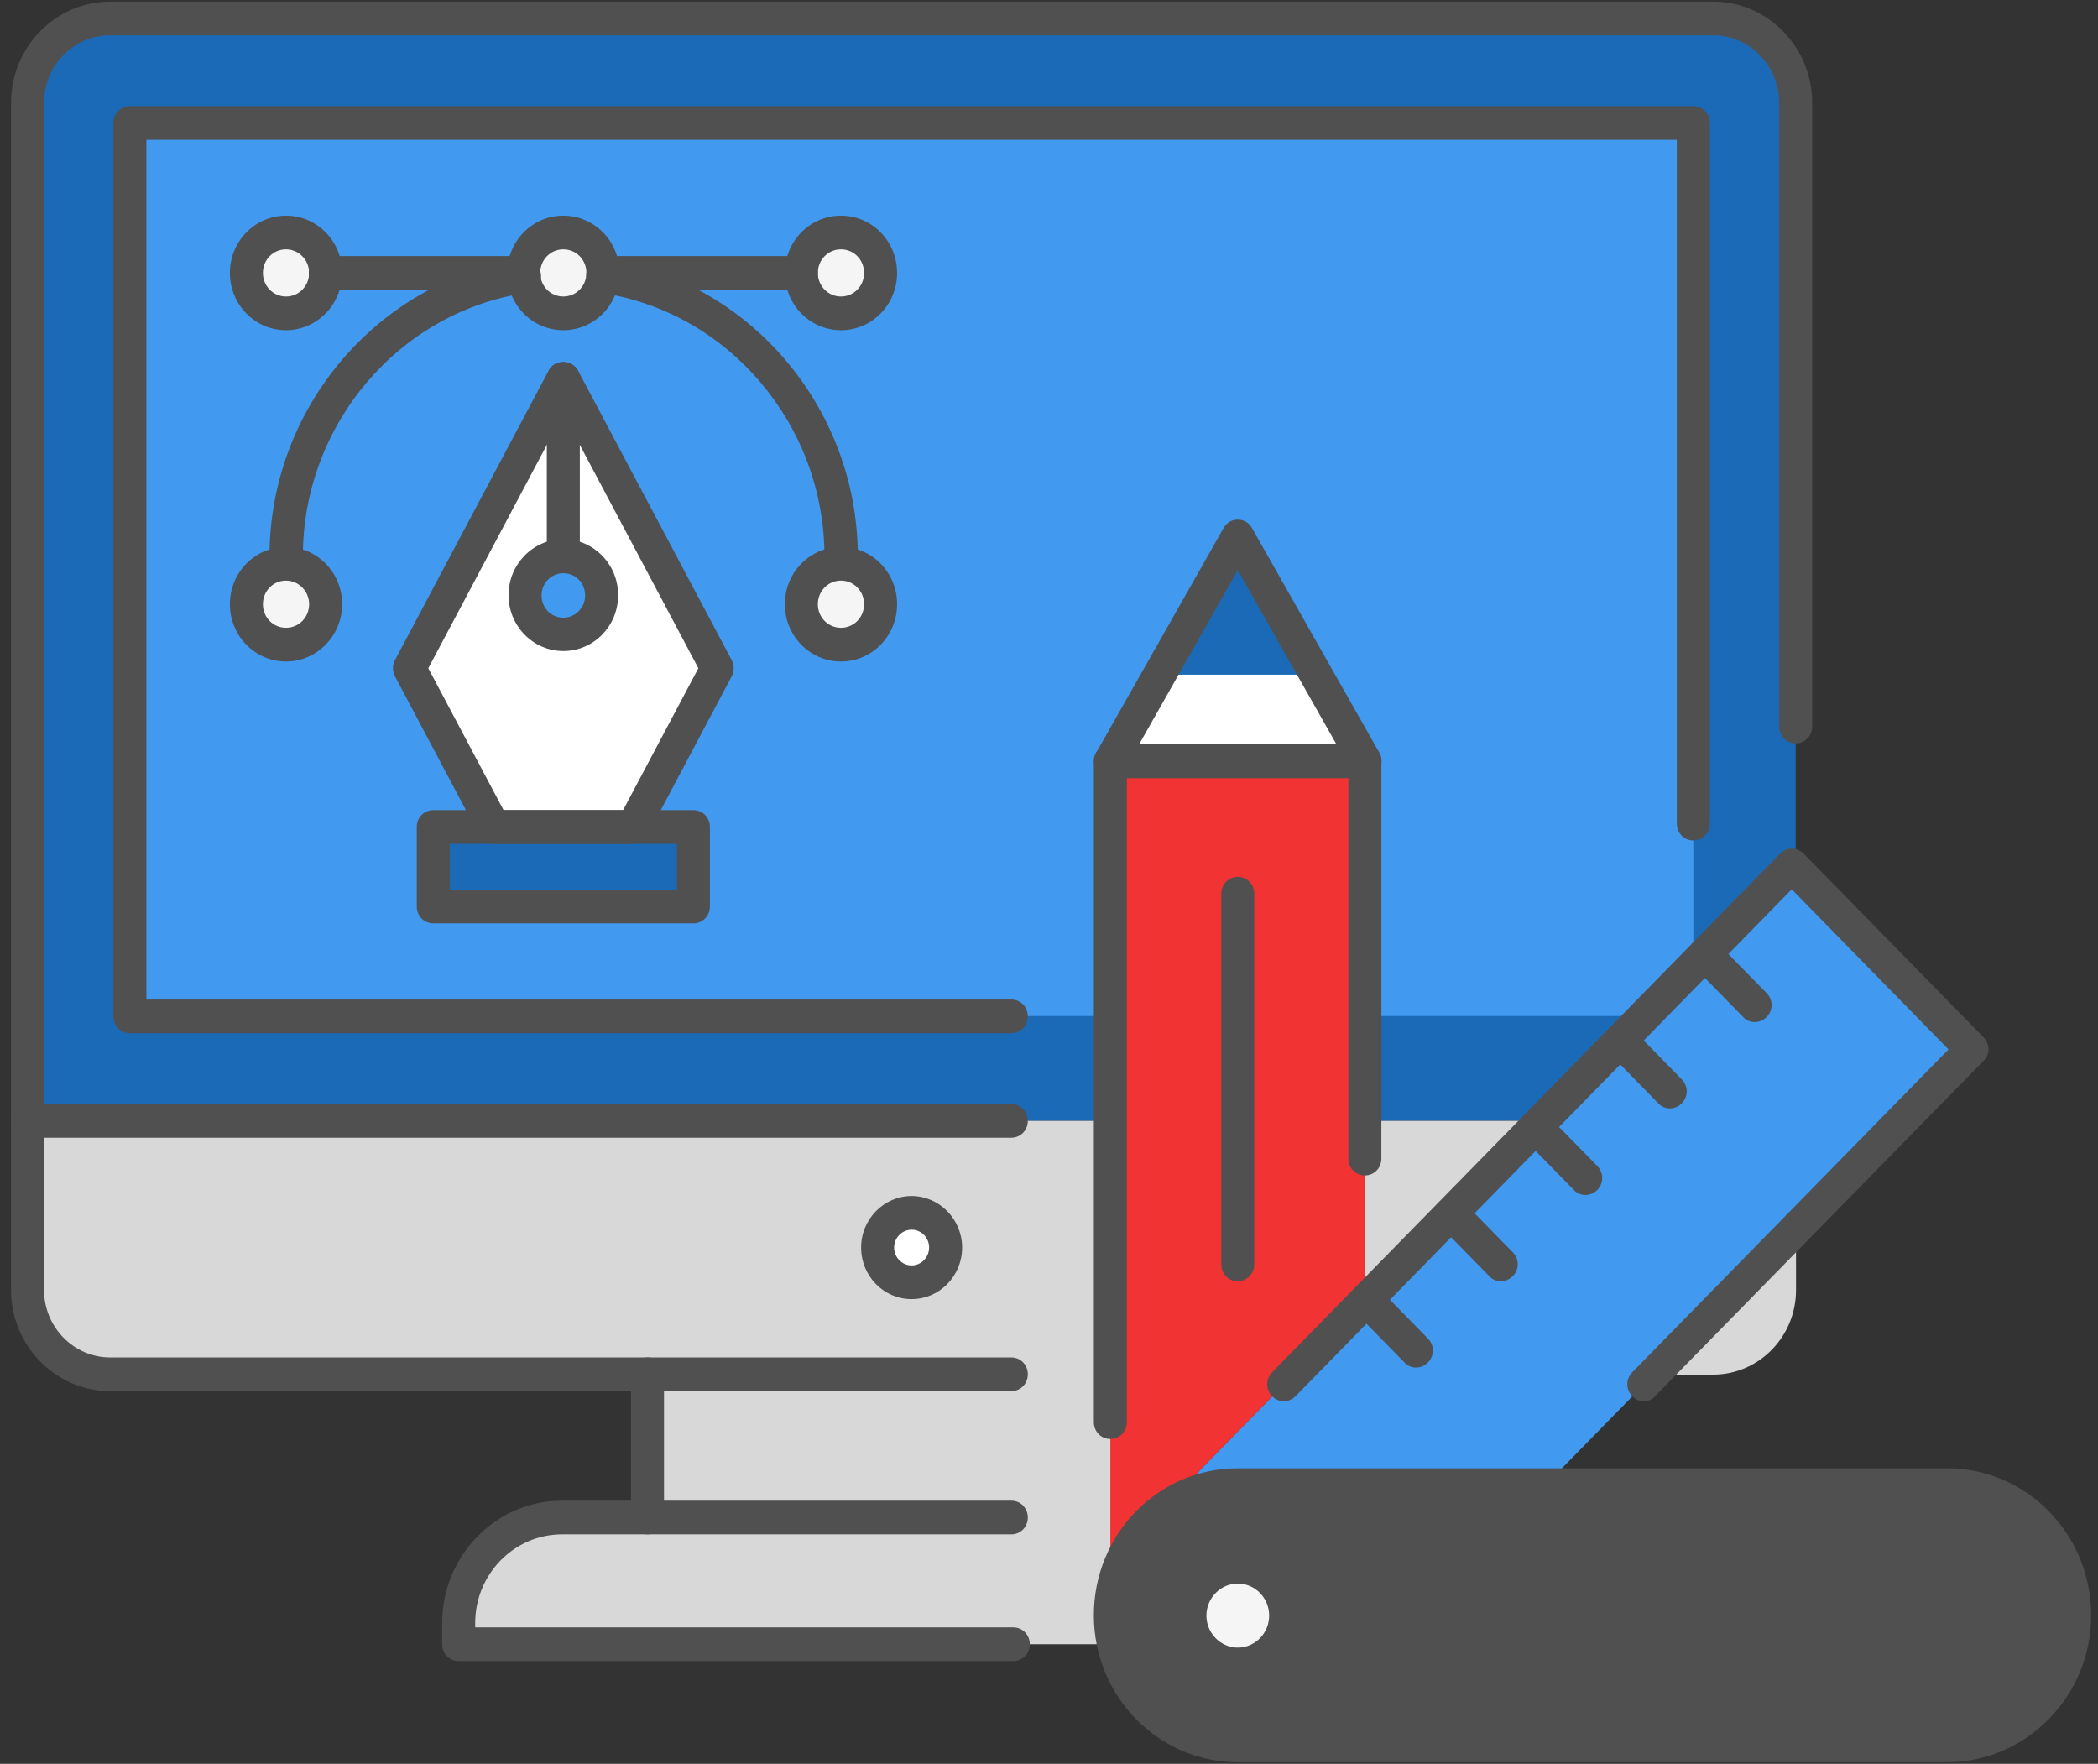
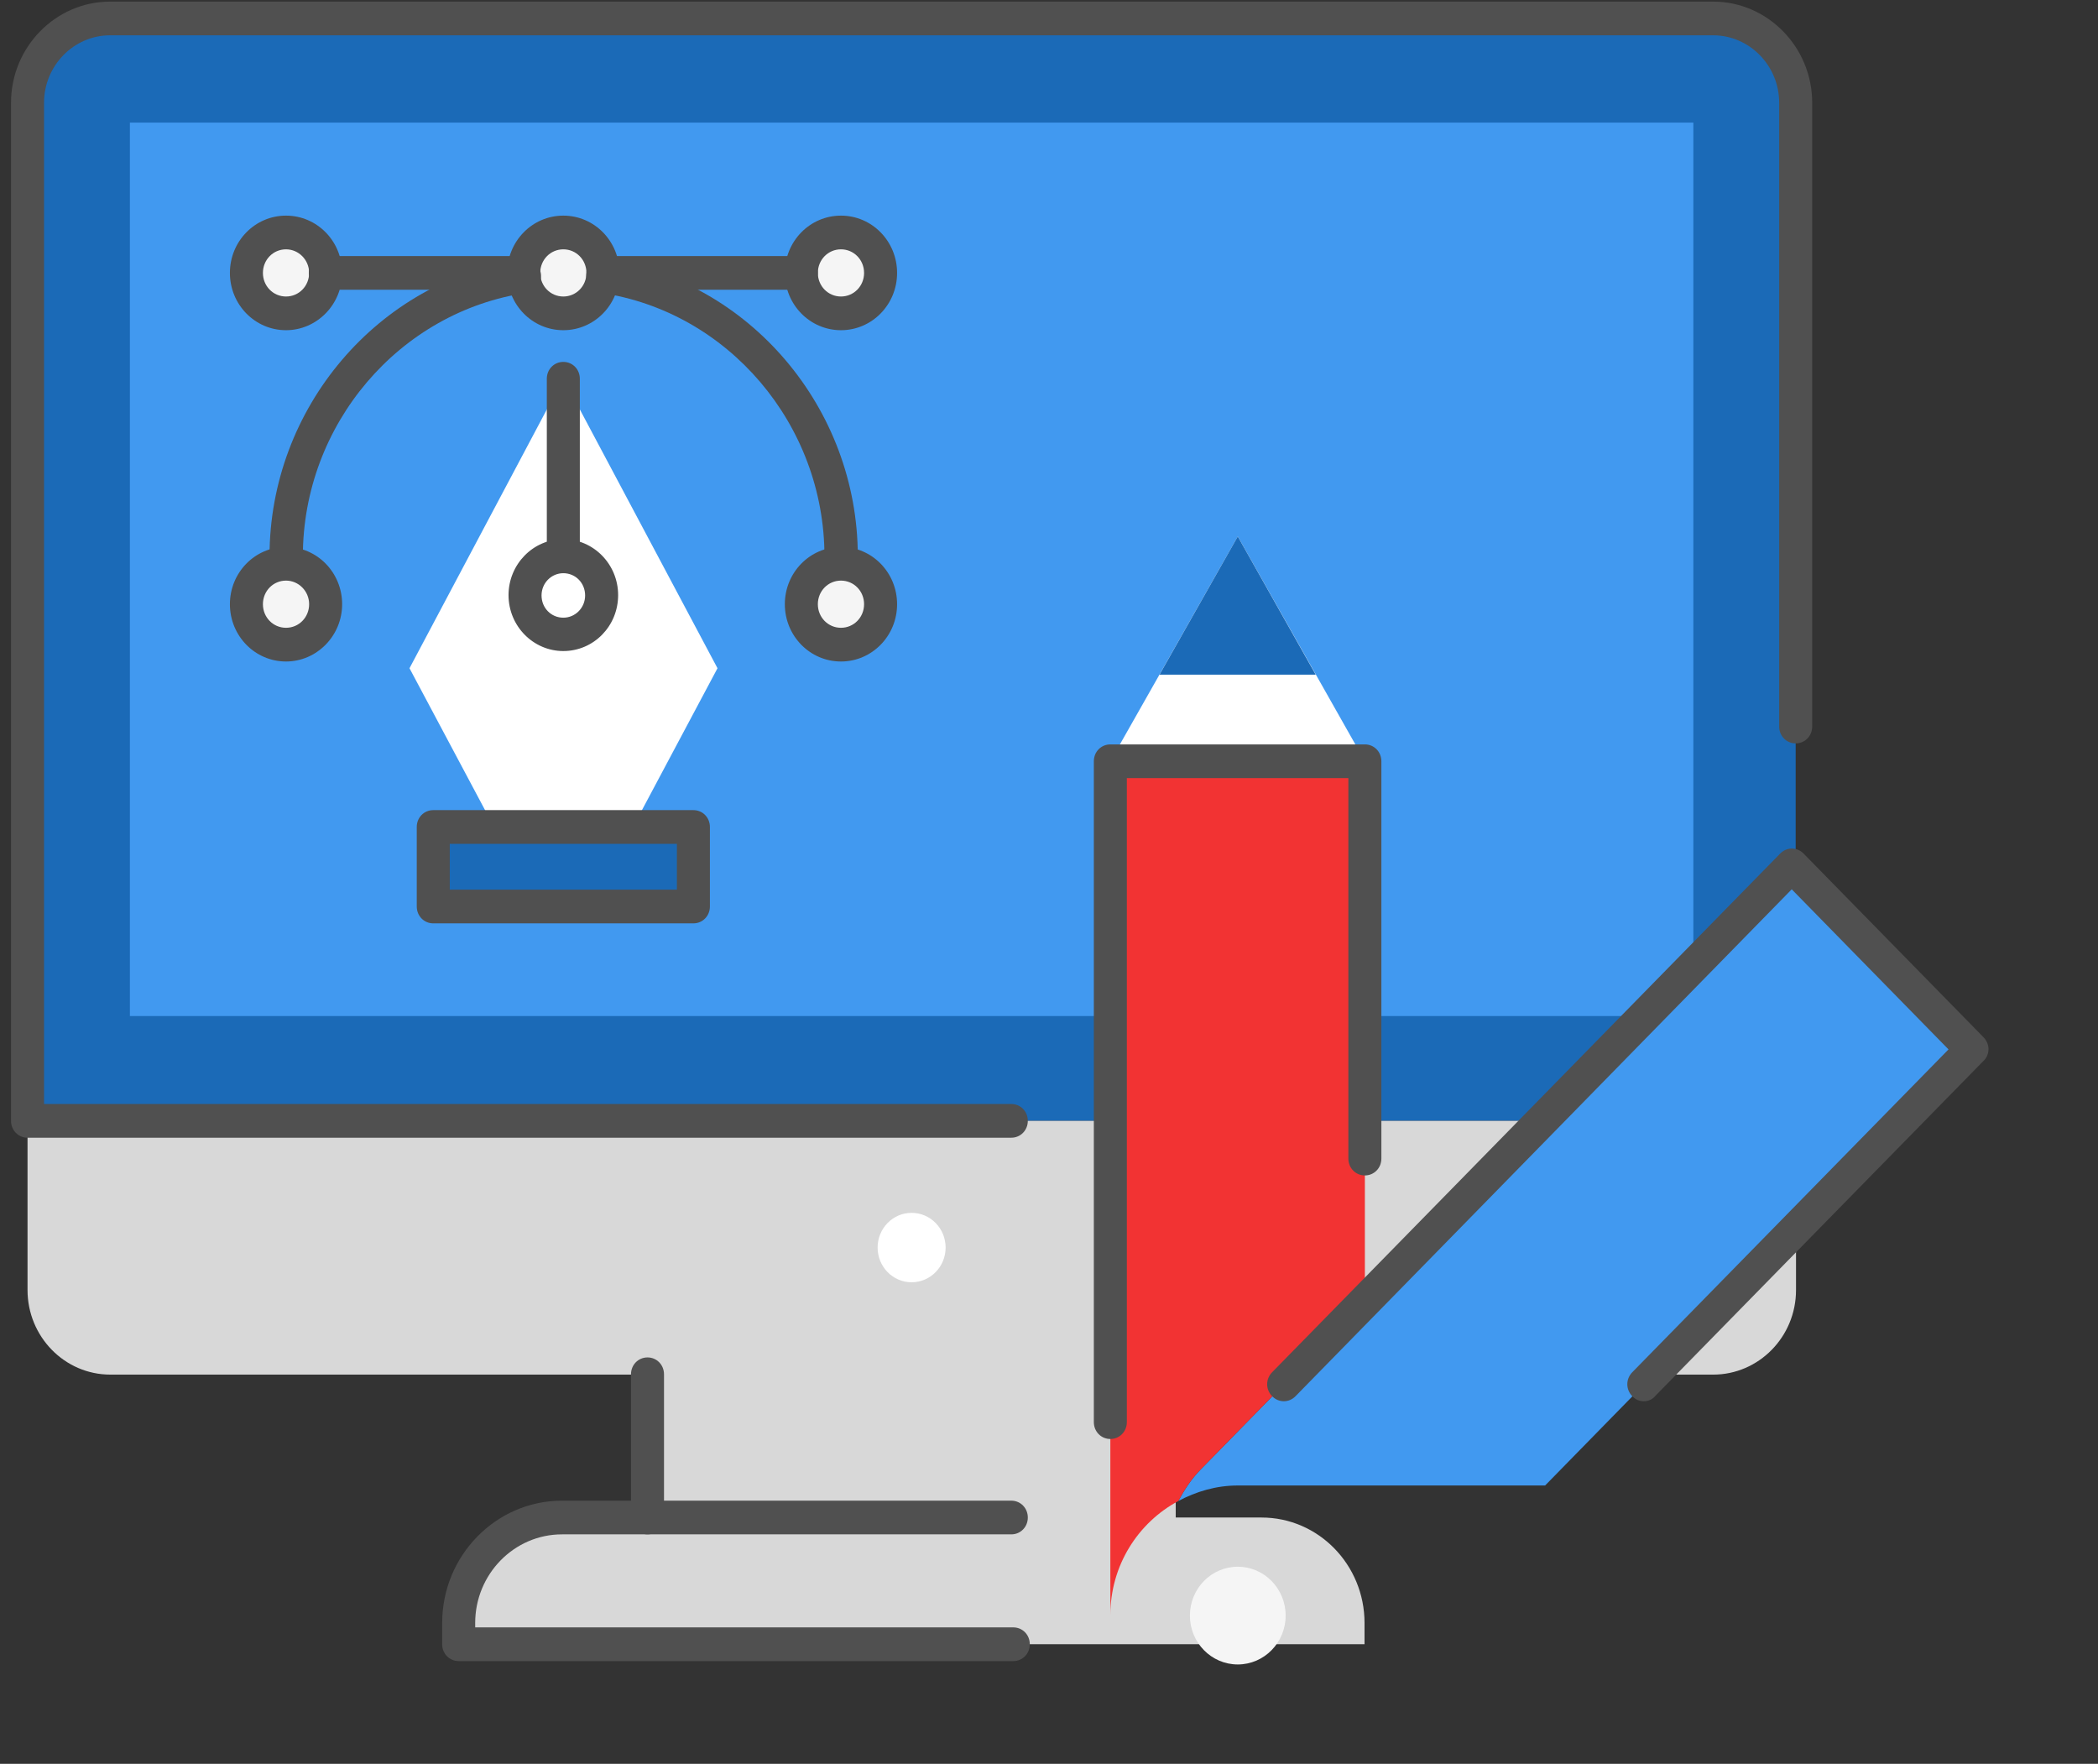
<svg xmlns="http://www.w3.org/2000/svg" width="113" height="95" viewBox="0 0 113 95" fill="none">
  <rect x="0" y="0" width="113" height="95" fill="#333333" stroke="none" />
  <g clip-path="url(#clip0_2355_446)">
    <path d="M34.876 74.02H63.325V81.735H34.876V74.02ZM67.948 81.735H30.27C27.194 81.735 24.705 84.276 24.705 87.416V88.56H73.495V87.416C73.495 84.276 71.006 81.735 67.948 81.735Z" fill="#D8D8D8" />
    <path d="M96.717 5.533C96.717 3.028 94.726 0.976 92.254 0.976H5.946C3.475 0.976 1.483 3.028 1.483 5.533V60.37H96.717V5.533Z" fill="#1B6AB7" />
    <path d="M6.996 6.604H91.205V54.725H6.996V6.604Z" fill="#4199F0" />
    <path d="M1.483 60.37V69.482C1.483 71.987 3.475 74.038 5.946 74.038H92.272C94.726 74.038 96.735 72.005 96.735 69.482V60.37H1.483Z" fill="#D8D8D8" />
    <path d="M49.1 69.064C50.112 69.064 50.932 68.227 50.932 67.195C50.932 66.162 50.112 65.325 49.1 65.325C48.089 65.325 47.269 66.162 47.269 67.195C47.269 68.227 48.089 69.064 49.1 69.064Z" fill="white" />
-     <path d="M104.861 80.01H66.668C62.88 80.01 59.804 83.15 59.804 87.017C59.804 90.883 62.88 94.023 66.668 94.023H104.879C108.666 94.023 111.742 90.883 111.742 87.017C111.734 85.158 111.006 83.378 109.717 82.065C108.427 80.752 106.682 80.013 104.861 80.01Z" fill="#505050" />
    <path d="M59.804 41.002L66.668 28.894L73.513 41.002H59.804Z" fill="white" />
    <path d="M70.864 36.337L66.667 28.894L62.453 36.337H70.864Z" fill="#1B6AB7" />
    <path d="M66.668 69.464C65.939 69.464 65.334 68.847 65.334 68.103V48.135C65.334 47.391 65.939 46.774 66.668 46.774C67.397 46.774 68.001 47.391 68.001 48.135V68.103C68.001 68.847 67.397 69.464 66.668 69.464Z" fill="black" />
    <path d="M66.668 80.01H83.221L106.212 56.521L96.521 46.629L64.658 79.157C64.16 79.665 63.787 80.246 63.467 80.845C64.427 80.337 65.494 80.01 66.668 80.01Z" fill="#4199F0" />
    <path d="M64.659 79.157L73.513 70.117V41.002H59.804V86.999C59.804 84.312 61.298 82.007 63.467 80.845C63.787 80.246 64.161 79.665 64.659 79.157Z" fill="#F23333" />
    <path d="M34.093 44.541L38.645 35.992L30.341 20.381L22.056 35.992L26.608 44.541H34.093Z" fill="white" />
    <path d="M23.354 44.541H37.365V48.825H23.354V44.541Z" fill="#1B6AB7" />
    <path d="M45.295 30.401C44.139 30.401 43.197 31.363 43.197 32.543C43.197 33.723 44.139 34.685 45.295 34.685C46.451 34.685 47.393 33.723 47.393 32.543C47.393 31.363 46.451 30.401 45.295 30.401Z" fill="#F5F5F5" />
    <path opacity="0.5" d="M43.766 30.165C43.339 30.165 42.983 30.528 42.983 30.964C42.983 31.399 43.339 31.762 43.766 31.762C44.193 31.762 44.548 31.399 44.548 30.964C44.548 30.528 44.193 30.165 43.766 30.165Z" fill="white" />
    <path d="M15.406 30.31C14.826 30.31 14.27 30.545 13.859 30.964C13.449 31.383 13.219 31.951 13.219 32.543C13.219 33.135 13.449 33.703 13.859 34.121C14.27 34.54 14.826 34.775 15.406 34.775C15.986 34.775 16.542 34.54 16.952 34.121C17.362 33.703 17.593 33.135 17.593 32.543C17.593 31.951 17.362 31.383 16.952 30.964C16.542 30.545 15.986 30.31 15.406 30.31Z" fill="#F5F5F5" />
    <path opacity="0.5" d="M13.877 30.165C13.45 30.165 13.094 30.528 13.094 30.964C13.094 31.399 13.45 31.762 13.877 31.762C14.303 31.762 14.659 31.399 14.659 30.964C14.659 30.528 14.303 30.165 13.877 30.165Z" fill="white" />
    <path d="M15.406 12.34C14.126 12.34 13.094 13.392 13.094 14.699C13.094 16.006 14.126 17.059 15.406 17.059C16.686 17.059 17.717 16.006 17.717 14.699C17.717 13.392 16.686 12.34 15.406 12.34Z" fill="#F5F5F5" />
    <path opacity="0.5" d="M13.877 12.34C13.45 12.34 13.094 12.703 13.094 13.138C13.094 13.574 13.45 13.937 13.877 13.937C14.303 13.937 14.659 13.574 14.659 13.138C14.659 12.684 14.303 12.34 13.877 12.34Z" fill="white" />
    <path d="M30.342 12.521C29.168 12.521 28.208 13.501 28.208 14.699C28.208 15.897 29.168 16.878 30.342 16.878C31.515 16.878 32.475 15.897 32.475 14.699C32.475 13.501 31.533 12.521 30.342 12.521Z" fill="#F5F5F5" />
    <path opacity="0.5" d="M28.813 12.34C28.386 12.34 28.03 12.703 28.03 13.138C28.03 13.574 28.386 13.937 28.813 13.937C29.239 13.937 29.595 13.574 29.595 13.138C29.599 13.033 29.581 12.927 29.543 12.828C29.505 12.73 29.448 12.64 29.374 12.565C29.301 12.49 29.213 12.432 29.116 12.393C29.02 12.354 28.916 12.336 28.813 12.34Z" fill="white" />
    <path d="M45.295 12.521C44.121 12.521 43.161 13.501 43.161 14.699C43.161 15.897 44.121 16.878 45.295 16.878C46.469 16.878 47.429 15.897 47.429 14.699C47.429 13.501 46.469 12.521 45.295 12.521Z" fill="#F5F5F5" />
    <path opacity="0.5" d="M43.766 12.34C43.339 12.34 42.983 12.703 42.983 13.138C42.983 13.574 43.339 13.937 43.766 13.937C44.193 13.937 44.548 13.574 44.548 13.138C44.548 12.684 44.193 12.34 43.766 12.34Z" fill="white" />
-     <path d="M30.341 34.122C29.941 34.122 29.549 34.001 29.215 33.773C28.882 33.546 28.622 33.223 28.469 32.845C28.315 32.467 28.275 32.05 28.353 31.649C28.432 31.248 28.625 30.879 28.908 30.59C29.192 30.3 29.553 30.103 29.946 30.023C30.339 29.943 30.747 29.984 31.117 30.141C31.488 30.297 31.804 30.563 32.027 30.903C32.25 31.243 32.368 31.643 32.368 32.053C32.386 33.196 31.462 34.122 30.341 34.122Z" fill="#4199F0" />
    <path d="M66.667 89.649C68.091 89.649 69.246 88.47 69.246 87.017C69.246 85.563 68.091 84.385 66.667 84.385C65.243 84.385 64.089 85.563 64.089 87.017C64.089 88.47 65.243 89.649 66.667 89.649Z" fill="#F5F5F5" />
    <path d="M34.875 82.642C34.377 82.642 33.986 82.243 33.986 81.734V74.02C33.986 73.512 34.377 73.112 34.875 73.112C35.373 73.112 35.764 73.512 35.764 74.02V81.734C35.764 82.243 35.373 82.642 34.875 82.642Z" fill="#505050" />
    <path d="M54.577 89.468H24.705C24.207 89.468 23.816 89.068 23.816 88.56V87.416C23.816 83.786 26.714 80.827 30.27 80.827H54.47C54.968 80.827 55.359 81.227 55.359 81.735C55.359 82.243 54.968 82.642 54.47 82.642H30.27C27.692 82.642 25.594 84.784 25.594 87.416V87.652H54.577C55.074 87.652 55.466 88.052 55.466 88.56C55.466 89.068 55.074 89.468 54.577 89.468ZM54.47 61.278H1.483C0.985 61.278 0.594 60.878 0.594 60.37V5.533C0.594 2.538 2.995 0.087 5.928 0.087H92.272C95.206 0.087 97.606 2.538 97.606 5.533V39.132C97.606 39.64 97.215 40.04 96.717 40.04C96.219 40.04 95.828 39.64 95.828 39.132V5.533C95.828 3.536 94.228 1.902 92.272 1.902H5.928C3.973 1.902 2.372 3.536 2.372 5.533V59.462H54.47C54.968 59.462 55.359 59.862 55.359 60.37C55.359 60.878 54.968 61.278 54.47 61.278Z" fill="#505050" />
-     <path d="M54.47 55.65H6.995C6.497 55.65 6.106 55.251 6.106 54.743V6.622C6.106 6.113 6.497 5.714 6.995 5.714H91.205C91.703 5.714 92.094 6.113 92.094 6.622V44.36C92.094 44.868 91.703 45.267 91.205 45.267C90.707 45.267 90.316 44.868 90.316 44.36V7.529H7.884V53.835H54.47C54.968 53.835 55.359 54.234 55.359 54.743C55.359 55.251 54.968 55.65 54.47 55.65ZM54.47 74.927H5.928C2.995 74.927 0.594 72.477 0.594 69.482V60.37C0.594 59.861 0.985 59.462 1.483 59.462C1.981 59.462 2.372 59.861 2.372 60.37V69.482C2.372 71.479 3.973 73.112 5.928 73.112H54.47C54.968 73.112 55.359 73.512 55.359 74.02C55.359 74.528 54.968 74.927 54.47 74.927ZM49.1 69.972C47.589 69.972 46.38 68.72 46.38 67.195C46.38 65.67 47.606 64.418 49.1 64.418C50.594 64.418 51.821 65.67 51.821 67.195C51.821 68.72 50.611 69.972 49.1 69.972ZM49.1 66.233C48.584 66.233 48.158 66.668 48.158 67.195C48.158 67.721 48.584 68.157 49.1 68.157C49.616 68.157 50.042 67.721 50.042 67.195C50.042 66.668 49.633 66.233 49.1 66.233ZM104.86 94.913H66.667C62.4 94.913 58.915 91.373 58.915 86.999C58.915 82.624 62.382 79.084 66.667 79.084H104.878C109.146 79.084 112.631 82.624 112.631 86.999C112.631 91.373 109.128 94.913 104.86 94.913ZM66.667 80.918C65.083 80.918 63.563 81.56 62.443 82.704C61.323 83.848 60.693 85.399 60.693 87.017C60.693 88.634 61.323 90.186 62.443 91.329C63.563 92.473 65.083 93.116 66.667 93.116H104.878C106.463 93.116 107.982 92.473 109.103 91.329C110.223 90.186 110.853 88.634 110.853 87.017C110.853 85.399 110.223 83.848 109.103 82.704C107.982 81.56 106.463 80.918 104.878 80.918H66.667ZM94.512 55.051C94.395 55.053 94.28 55.029 94.173 54.982C94.066 54.935 93.969 54.866 93.89 54.779L91.223 52.056C90.867 51.693 90.867 51.13 91.223 50.767C91.578 50.404 92.129 50.404 92.485 50.767L95.152 53.49C95.508 53.853 95.508 54.416 95.152 54.779C94.957 54.96 94.743 55.051 94.512 55.051ZM89.942 59.698C89.826 59.7 89.71 59.676 89.603 59.629C89.496 59.582 89.4 59.513 89.32 59.426L86.653 56.703C86.297 56.34 86.297 55.777 86.653 55.414C87.009 55.051 87.56 55.051 87.915 55.414L90.582 58.137C90.938 58.5 90.938 59.063 90.582 59.426C90.405 59.607 90.174 59.698 89.942 59.698ZM85.391 64.363C85.274 64.365 85.158 64.341 85.051 64.294C84.944 64.247 84.848 64.178 84.768 64.091L82.101 61.368C81.746 61.005 81.746 60.442 82.101 60.079C82.457 59.716 83.008 59.716 83.364 60.079L86.031 62.802C86.386 63.165 86.386 63.728 86.031 64.091C85.853 64.272 85.622 64.363 85.391 64.363ZM80.839 69.01C80.722 69.011 80.606 68.988 80.499 68.941C80.392 68.894 80.296 68.825 80.216 68.738L77.549 66.015C77.194 65.652 77.194 65.089 77.549 64.726C77.905 64.363 78.456 64.363 78.812 64.726L81.479 67.449C81.834 67.812 81.834 68.375 81.479 68.738C81.283 68.919 81.07 69.01 80.839 69.01ZM76.269 73.657C76.153 73.658 76.037 73.635 75.93 73.588C75.823 73.541 75.726 73.472 75.647 73.385L72.98 70.662C72.624 70.299 72.624 69.736 72.98 69.373C73.335 69.01 73.886 69.01 74.242 69.373L76.909 72.096C77.265 72.459 77.265 73.022 76.909 73.385C76.731 73.566 76.5 73.657 76.269 73.657Z" fill="#505050" />
-     <path d="M73.513 41.909H59.804C59.484 41.909 59.2 41.728 59.039 41.455C58.961 41.318 58.919 41.161 58.919 41.002C58.919 40.842 58.961 40.686 59.039 40.548L65.903 28.44C66.063 28.15 66.347 27.987 66.667 27.987C66.987 27.987 67.272 28.15 67.432 28.44L74.295 40.548C74.455 40.82 74.455 41.165 74.295 41.455C74.118 41.746 73.833 41.909 73.513 41.909ZM61.351 40.094H71.984L66.667 30.709L61.351 40.094ZM66.667 69.01C66.169 69.01 65.778 68.611 65.778 68.103V48.135C65.778 47.627 66.169 47.228 66.667 47.228C67.165 47.228 67.556 47.627 67.556 48.135V68.103C67.556 68.611 67.147 69.01 66.667 69.01ZM65.245 81.117L64.889 80.282L64.64 79.411C64.658 79.411 64.8 79.357 64.818 79.357C65.298 79.248 65.761 79.52 65.885 80.01C65.94 80.241 65.907 80.485 65.791 80.691C65.675 80.897 65.486 81.05 65.263 81.117L65.014 80.246L65.209 81.045L65.192 81.008L65.245 81.117ZM65.263 81.099L65.227 81.027L65.032 80.228L65.263 81.099ZM66.667 90.538C64.765 90.538 63.2 88.959 63.2 86.999C63.2 85.056 64.747 83.459 66.667 83.459C68.588 83.459 70.135 85.038 70.135 86.999C70.13 87.936 69.764 88.834 69.115 89.497C68.465 90.16 67.586 90.534 66.667 90.538ZM66.667 85.292C65.743 85.292 64.978 86.073 64.978 87.017C64.978 87.961 65.743 88.741 66.667 88.741C67.115 88.741 67.545 88.56 67.862 88.236C68.179 87.913 68.357 87.474 68.357 87.017C68.357 86.559 68.179 86.121 67.862 85.797C67.545 85.474 67.115 85.292 66.667 85.292ZM34.093 45.449H26.59C26.27 45.449 25.967 45.267 25.807 44.977L21.273 36.427C21.203 36.293 21.166 36.144 21.166 35.992C21.166 35.84 21.203 35.69 21.273 35.556L29.559 19.945C29.861 19.364 30.804 19.364 31.124 19.945L39.41 35.556C39.552 35.828 39.552 36.155 39.41 36.427L34.876 44.977C34.733 45.267 34.431 45.449 34.093 45.449ZM27.123 43.634H33.56L37.614 35.992L30.341 22.287L23.069 35.992L27.123 43.634Z" fill="#505050" />
    <path d="M37.347 49.733H23.336C22.838 49.733 22.447 49.333 22.447 48.825V44.541C22.447 44.033 22.838 43.634 23.336 43.634H37.347C37.845 43.634 38.236 44.033 38.236 44.541V48.825C38.236 49.333 37.845 49.733 37.347 49.733ZM24.225 47.918H36.458V45.449H24.225V47.918ZM30.341 30.873C29.843 30.873 29.452 30.474 29.452 29.965V20.399C29.452 19.891 29.843 19.492 30.341 19.492C30.839 19.492 31.23 19.891 31.23 20.399V29.965C31.23 30.455 30.839 30.873 30.341 30.873Z" fill="#505050" />
    <path d="M30.341 35.066C28.723 35.066 27.39 33.723 27.39 32.053C27.39 30.401 28.706 29.039 30.341 29.039C31.959 29.039 33.293 30.383 33.293 32.053C33.293 33.723 31.977 35.066 30.341 35.066ZM30.341 30.873C29.701 30.873 29.168 31.399 29.168 32.071C29.168 32.742 29.683 33.269 30.341 33.269C30.982 33.269 31.515 32.742 31.515 32.071C31.515 31.399 30.999 30.873 30.341 30.873ZM43.161 15.607H32.475C31.977 15.607 31.586 15.208 31.586 14.699C31.586 14.191 31.977 13.792 32.475 13.792H43.161C43.659 13.792 44.05 14.191 44.05 14.699C44.05 15.208 43.659 15.607 43.161 15.607ZM28.208 15.607H17.521C17.024 15.607 16.632 15.208 16.632 14.699C16.632 14.191 17.024 13.792 17.521 13.792H28.208C28.706 13.792 29.097 14.191 29.097 14.699C29.097 15.208 28.706 15.607 28.208 15.607ZM15.405 35.629C13.734 35.629 12.383 34.249 12.383 32.543C12.383 30.836 13.734 29.457 15.405 29.457C17.077 29.457 18.428 30.836 18.428 32.543C18.428 34.249 17.059 35.629 15.405 35.629ZM15.405 31.272C14.712 31.272 14.161 31.835 14.161 32.543C14.161 33.251 14.712 33.813 15.405 33.813C16.099 33.813 16.65 33.251 16.65 32.543C16.65 31.835 16.081 31.272 15.405 31.272ZM45.295 35.629C43.624 35.629 42.272 34.249 42.272 32.543C42.272 30.836 43.624 29.457 45.295 29.457C46.966 29.457 48.318 30.836 48.318 32.543C48.318 34.249 46.966 35.629 45.295 35.629ZM45.295 31.272C44.602 31.272 44.05 31.835 44.05 32.543C44.05 33.251 44.602 33.813 45.295 33.813C45.988 33.813 46.54 33.251 46.54 32.543C46.54 31.835 45.988 31.272 45.295 31.272Z" fill="#505050" />
    <path d="M45.295 17.785C43.624 17.785 42.272 16.406 42.272 14.7C42.272 12.993 43.624 11.614 45.295 11.614C46.966 11.614 48.318 12.993 48.318 14.7C48.318 16.406 46.966 17.785 45.295 17.785ZM45.295 13.429C44.602 13.429 44.05 13.992 44.05 14.7C44.05 15.407 44.602 15.97 45.295 15.97C45.988 15.97 46.54 15.407 46.54 14.7C46.54 13.992 45.988 13.429 45.295 13.429ZM15.405 17.785C13.734 17.785 12.383 16.406 12.383 14.7C12.383 12.993 13.734 11.614 15.405 11.614C17.077 11.614 18.428 12.993 18.428 14.7C18.428 16.406 17.059 17.785 15.405 17.785ZM15.405 13.429C14.712 13.429 14.161 13.992 14.161 14.7C14.161 15.407 14.712 15.97 15.405 15.97C16.099 15.97 16.65 15.407 16.65 14.7C16.65 13.992 16.081 13.429 15.405 13.429ZM30.341 17.785C28.67 17.785 27.319 16.406 27.319 14.7C27.319 12.993 28.67 11.614 30.341 11.614C32.013 11.614 33.364 12.993 33.364 14.7C33.364 16.406 32.013 17.785 30.341 17.785ZM30.341 13.429C29.648 13.429 29.097 13.992 29.097 14.7C29.097 15.407 29.648 15.97 30.341 15.97C31.035 15.97 31.586 15.407 31.586 14.7C31.586 13.992 31.035 13.429 30.341 13.429Z" fill="#505050" />
-     <path d="M15.406 30.873C14.908 30.873 14.517 30.473 14.517 29.965C14.517 21.978 20.366 15.099 28.119 13.973C28.599 13.919 29.061 14.245 29.132 14.736C29.203 15.226 28.866 15.698 28.386 15.77C21.504 16.769 16.312 22.868 16.312 29.965C16.295 30.455 15.886 30.873 15.406 30.873ZM45.295 30.873C44.797 30.873 44.406 30.473 44.406 29.965C44.406 22.868 39.214 16.769 32.333 15.77C32.217 15.752 32.106 15.711 32.006 15.65C31.906 15.588 31.819 15.507 31.75 15.411C31.68 15.315 31.63 15.206 31.602 15.09C31.574 14.974 31.569 14.854 31.586 14.736C31.604 14.618 31.644 14.504 31.704 14.402C31.765 14.3 31.844 14.211 31.938 14.14C32.032 14.069 32.139 14.018 32.253 13.99C32.366 13.961 32.484 13.955 32.6 13.973C40.352 15.099 46.202 21.978 46.202 29.965C46.184 30.455 45.793 30.873 45.295 30.873ZM59.804 77.505C59.306 77.505 58.915 77.106 58.915 76.597V41.002C58.915 40.493 59.306 40.094 59.804 40.094H73.513C74.011 40.094 74.402 40.493 74.402 41.002V62.403C74.402 62.911 74.011 63.31 73.513 63.31C73.015 63.31 72.624 62.911 72.624 62.403V41.909H60.693V76.597C60.693 77.106 60.302 77.505 59.804 77.505ZM88.538 75.472C88.421 75.474 88.306 75.45 88.198 75.403C88.091 75.356 87.995 75.287 87.915 75.2C87.56 74.837 87.56 74.274 87.915 73.911L104.949 56.522L96.504 47.899L69.779 75.2C69.424 75.563 68.872 75.563 68.517 75.2C68.161 74.837 68.161 74.274 68.517 73.911L95.881 45.975C96.237 45.612 96.788 45.612 97.144 45.975L106.834 55.868C106.994 56.031 107.101 56.267 107.101 56.503C107.101 56.739 107.012 56.975 106.834 57.139L89.16 75.182C89 75.381 88.769 75.472 88.538 75.472Z" fill="#505050" />
+     <path d="M15.406 30.873C14.908 30.873 14.517 30.473 14.517 29.965C14.517 21.978 20.366 15.099 28.119 13.973C28.599 13.919 29.061 14.245 29.132 14.736C29.203 15.226 28.866 15.698 28.386 15.77C21.504 16.769 16.312 22.868 16.312 29.965C16.295 30.455 15.886 30.873 15.406 30.873ZM45.295 30.873C44.797 30.873 44.406 30.473 44.406 29.965C44.406 22.868 39.214 16.769 32.333 15.77C32.217 15.752 32.106 15.711 32.006 15.65C31.906 15.588 31.819 15.507 31.75 15.411C31.68 15.315 31.63 15.206 31.602 15.09C31.574 14.974 31.569 14.854 31.586 14.736C31.604 14.618 31.644 14.504 31.704 14.402C31.765 14.3 31.844 14.211 31.938 14.14C32.032 14.069 32.139 14.018 32.253 13.99C32.366 13.961 32.484 13.955 32.6 13.973C40.352 15.099 46.202 21.978 46.202 29.965C46.184 30.455 45.793 30.873 45.295 30.873M59.804 77.505C59.306 77.505 58.915 77.106 58.915 76.597V41.002C58.915 40.493 59.306 40.094 59.804 40.094H73.513C74.011 40.094 74.402 40.493 74.402 41.002V62.403C74.402 62.911 74.011 63.31 73.513 63.31C73.015 63.31 72.624 62.911 72.624 62.403V41.909H60.693V76.597C60.693 77.106 60.302 77.505 59.804 77.505ZM88.538 75.472C88.421 75.474 88.306 75.45 88.198 75.403C88.091 75.356 87.995 75.287 87.915 75.2C87.56 74.837 87.56 74.274 87.915 73.911L104.949 56.522L96.504 47.899L69.779 75.2C69.424 75.563 68.872 75.563 68.517 75.2C68.161 74.837 68.161 74.274 68.517 73.911L95.881 45.975C96.237 45.612 96.788 45.612 97.144 45.975L106.834 55.868C106.994 56.031 107.101 56.267 107.101 56.503C107.101 56.739 107.012 56.975 106.834 57.139L89.16 75.182C89 75.381 88.769 75.472 88.538 75.472Z" fill="#505050" />
  </g>
  <defs>
    <clipPath id="clip0_2355_446">
      <rect width="112.31" height="95" fill="white" transform="translate(0.448)" />
    </clipPath>
  </defs>
</svg>